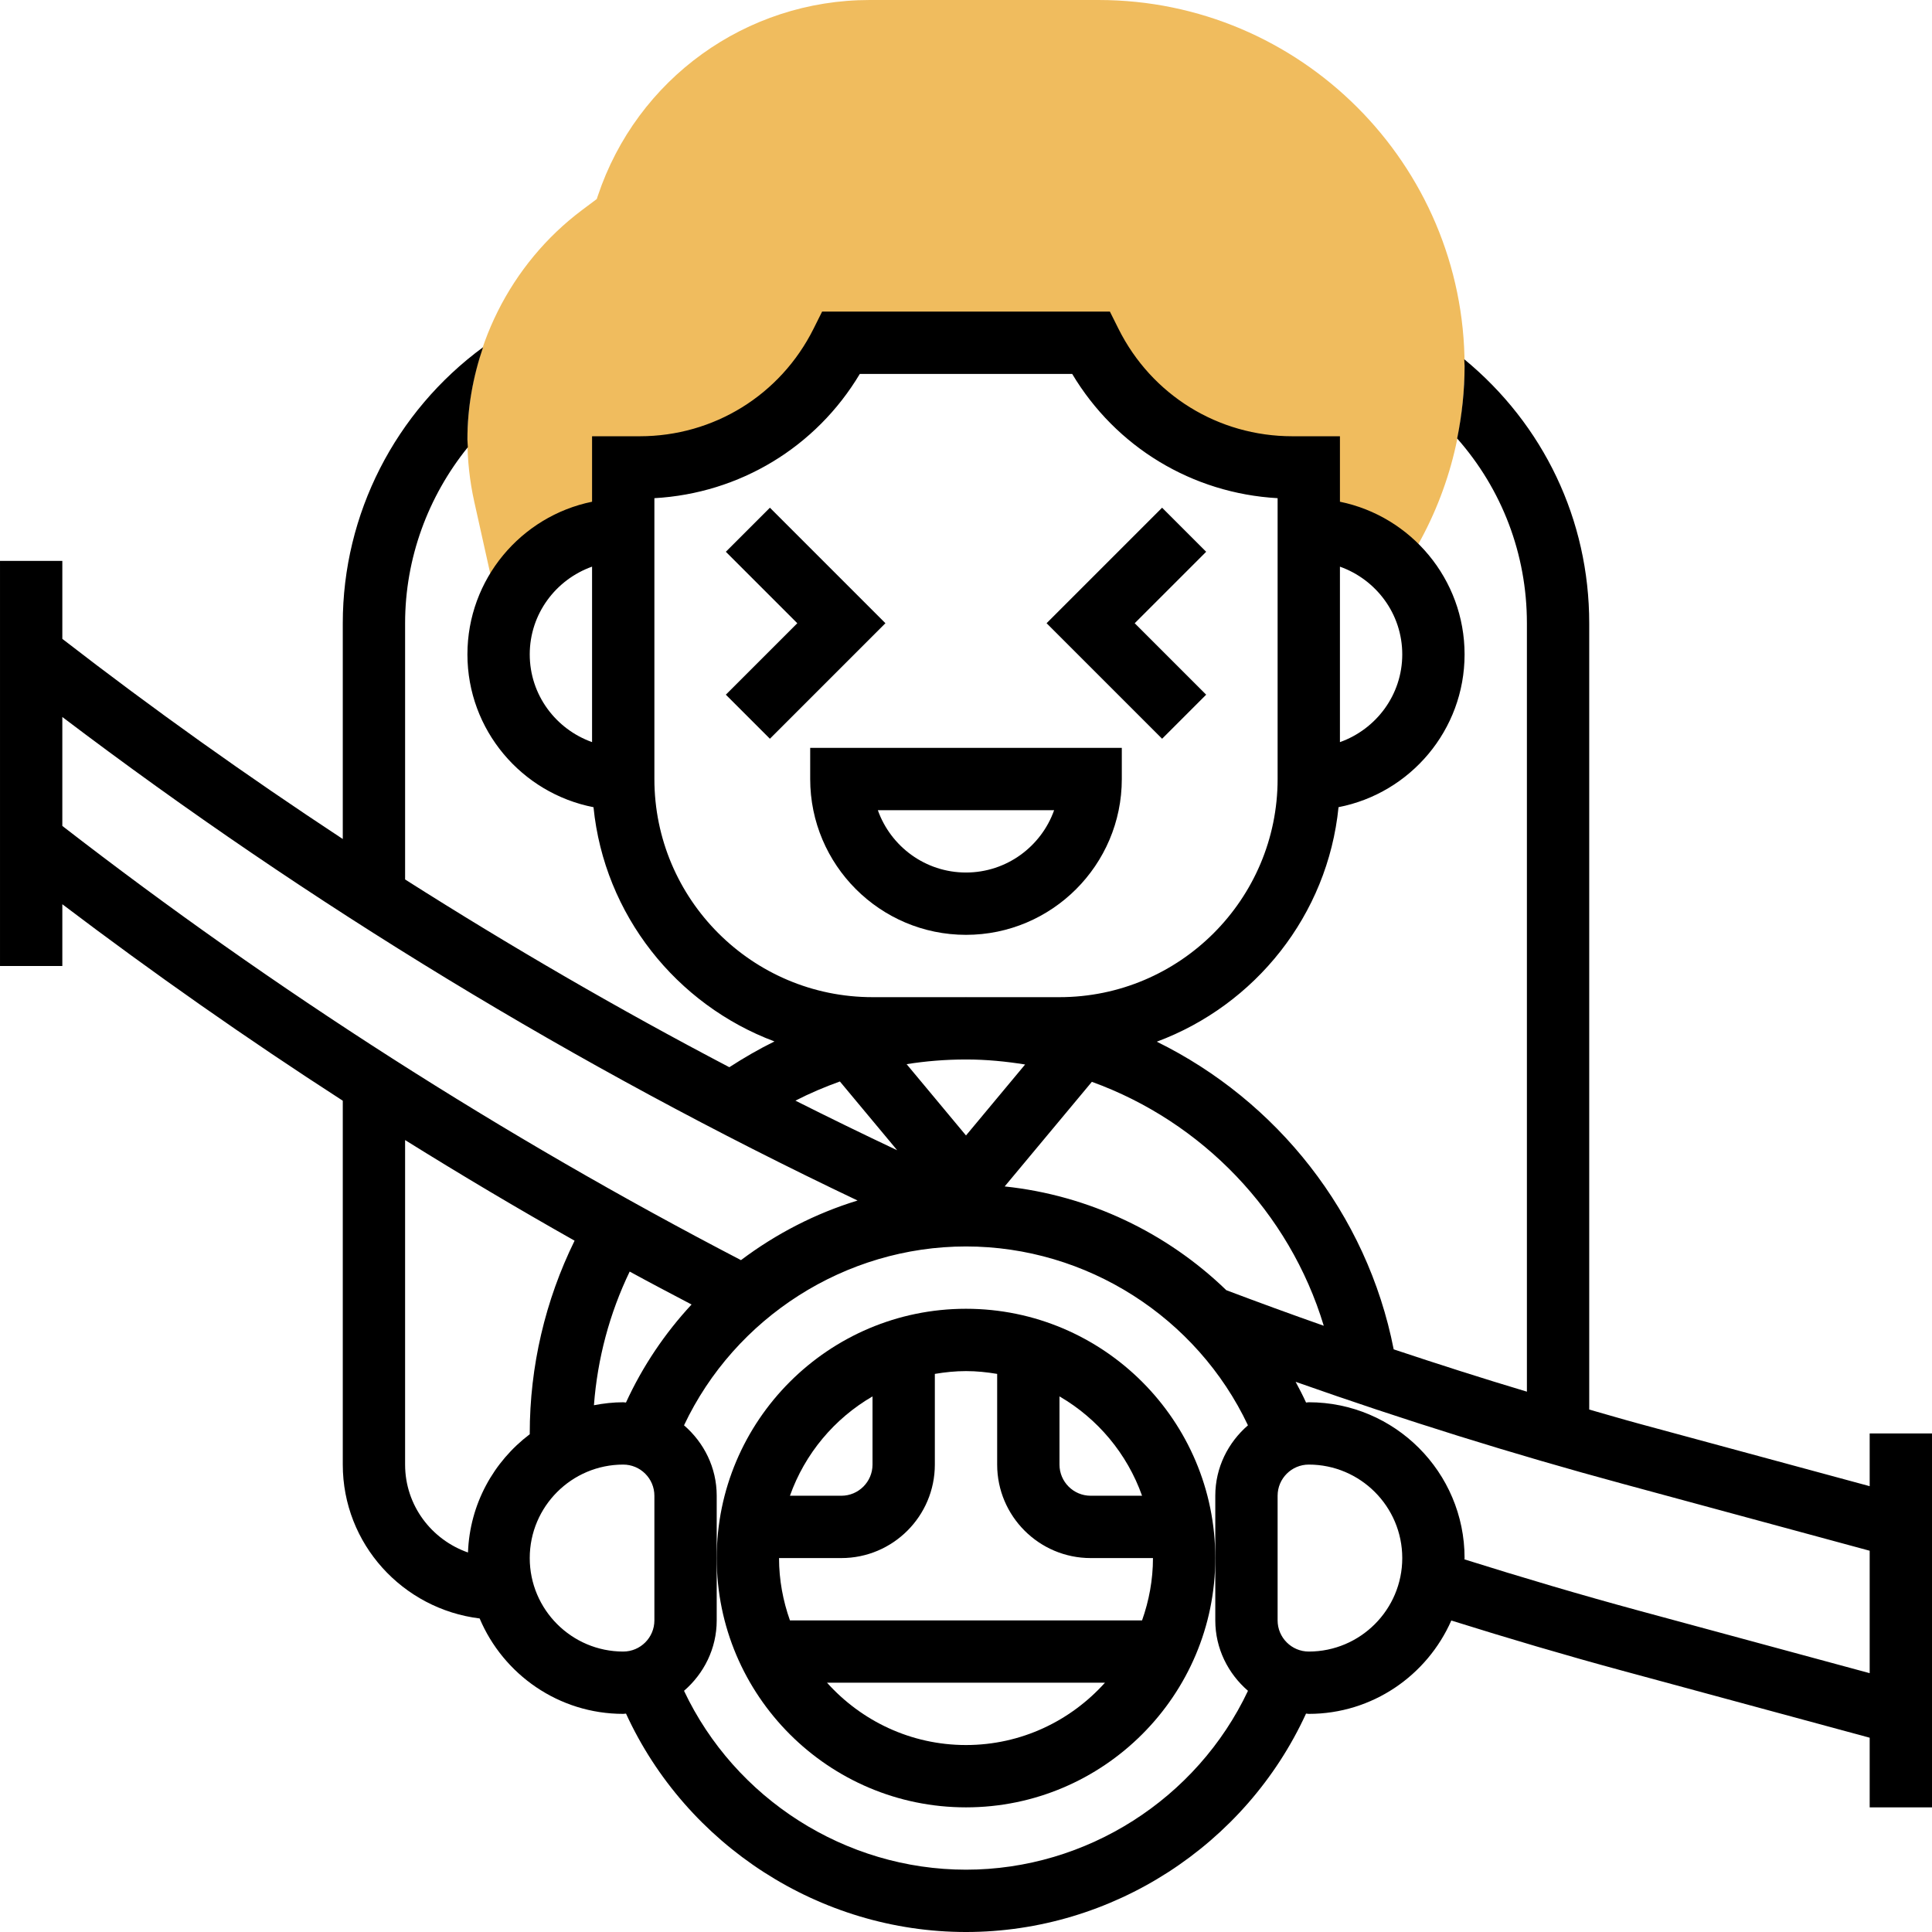
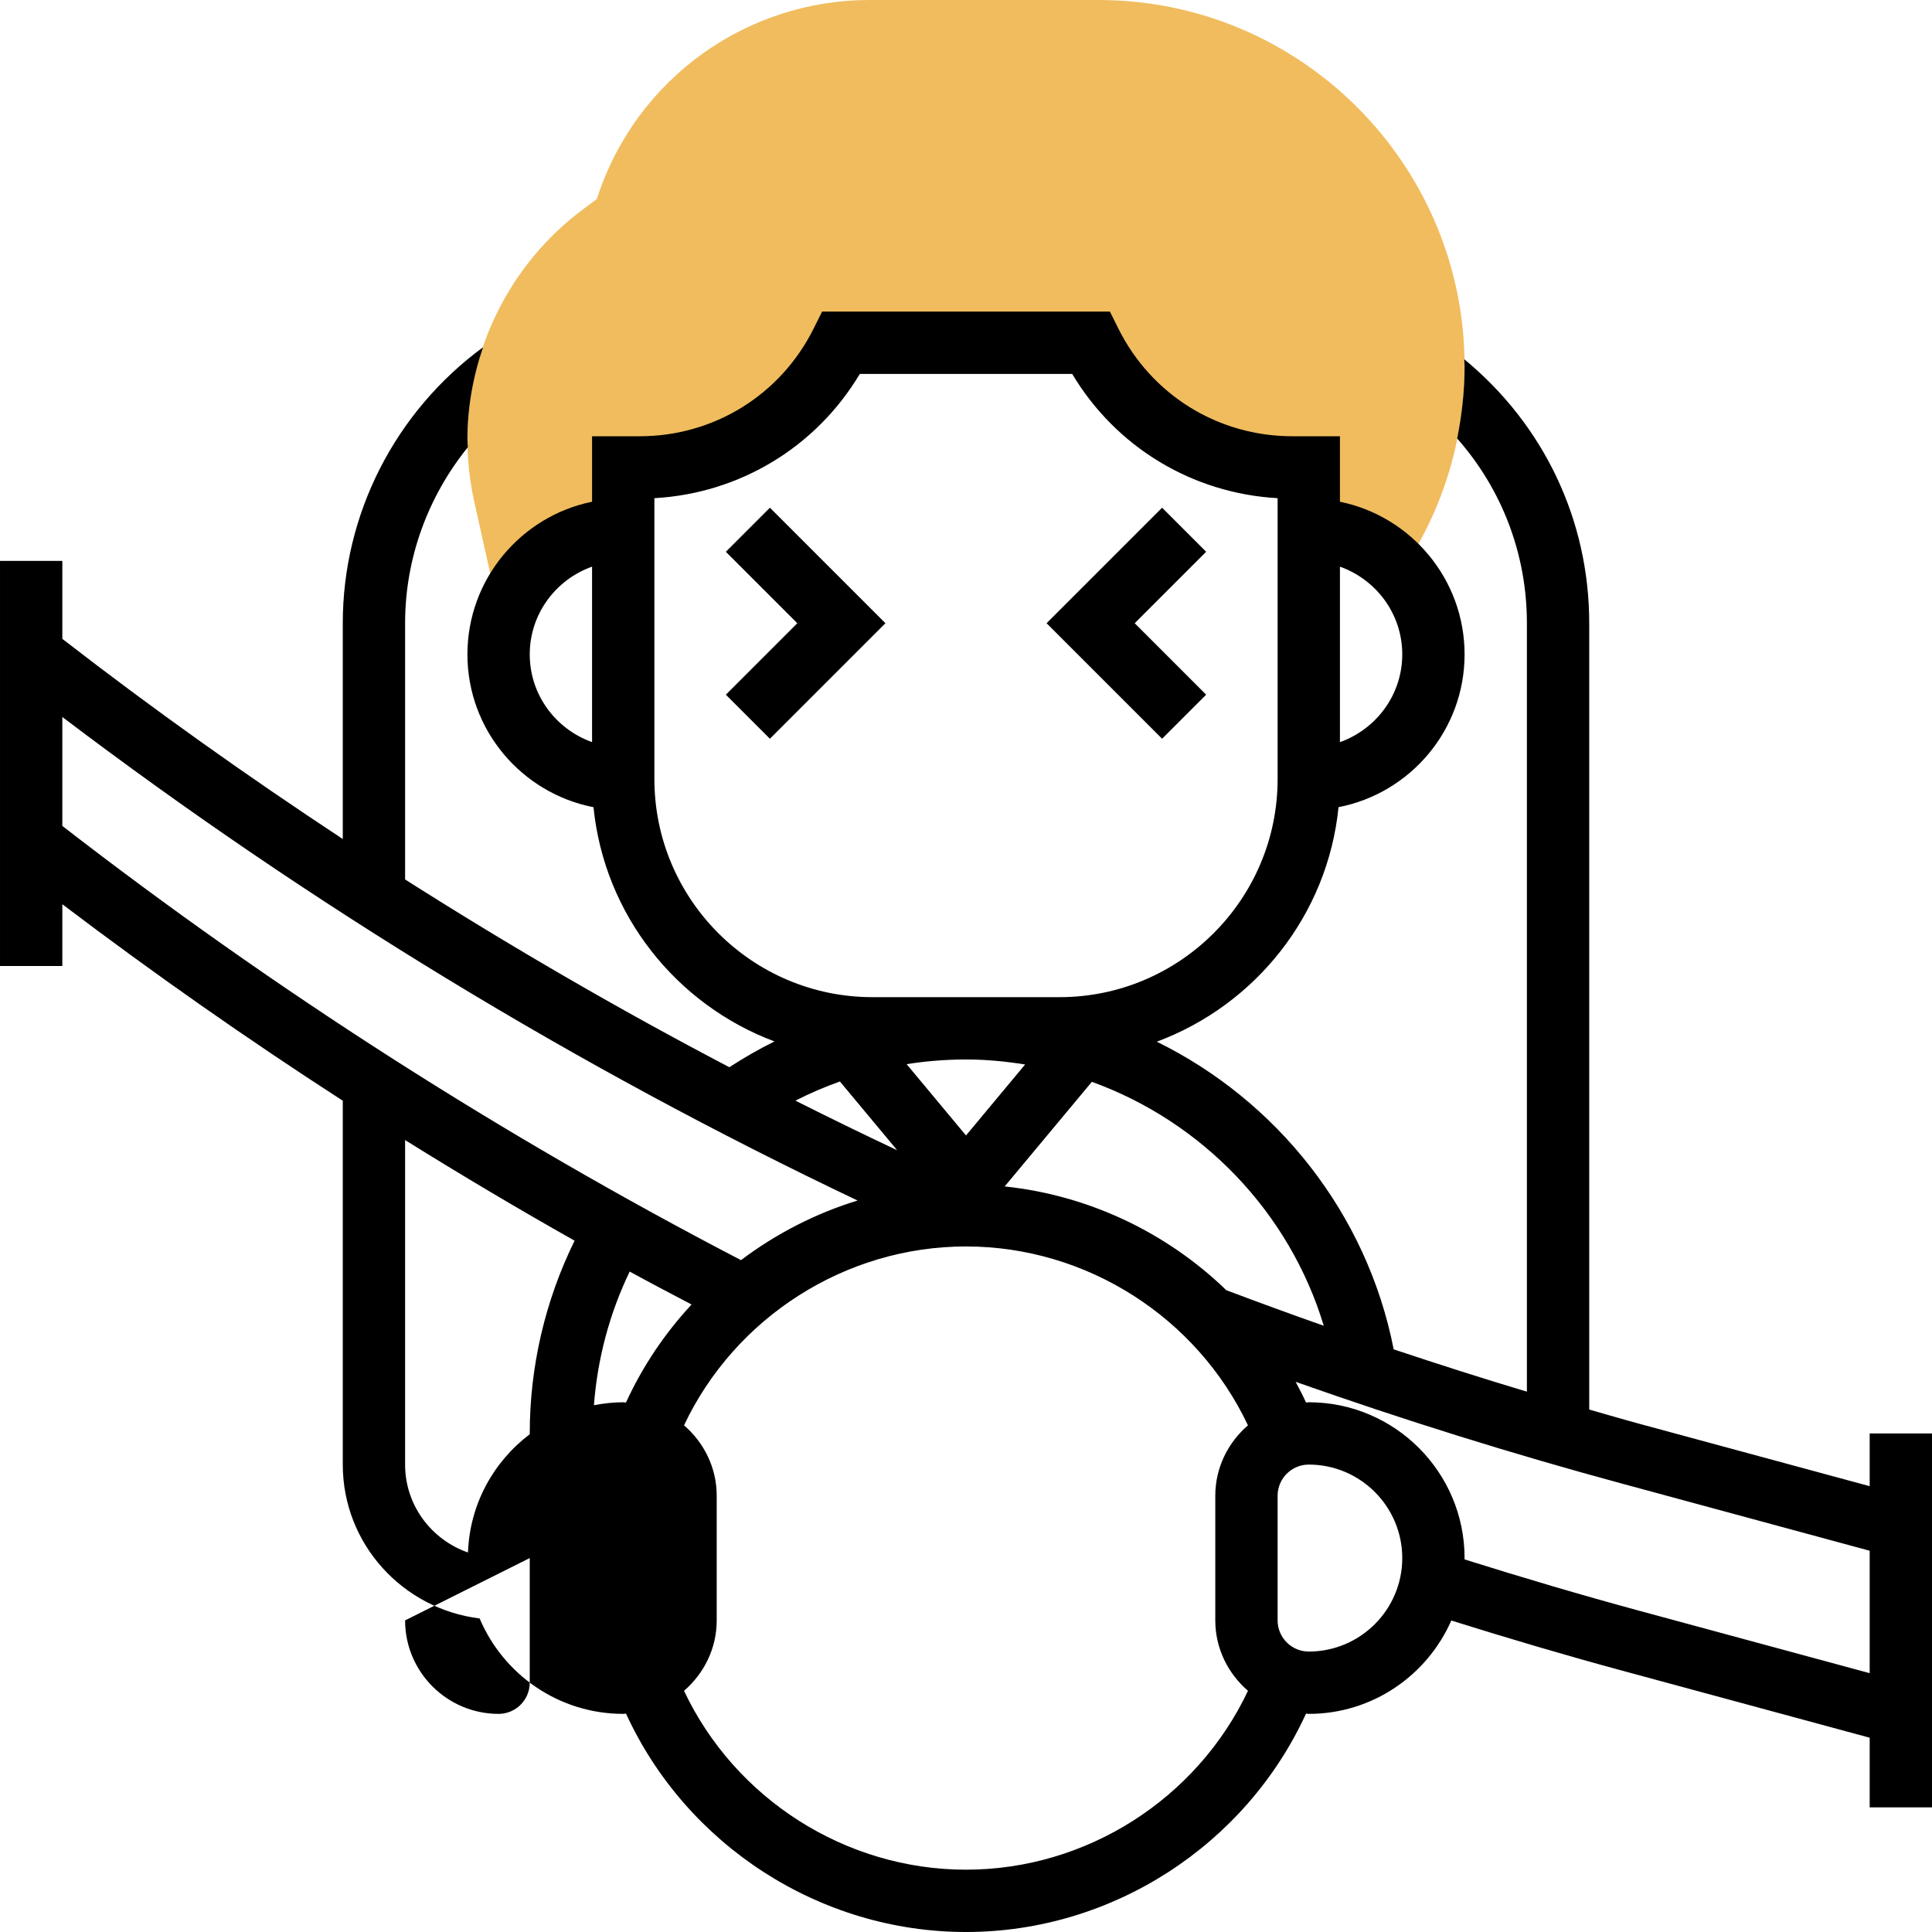
<svg xmlns="http://www.w3.org/2000/svg" width="1024" height="1024" id="Layer_5" enable-background="new 0 0 62 62" viewBox="0 0 62 62">
  <g>
    <g>
      <path d="m35.254 0h-7.344c-3.966 0-7.473 2.528-8.727 6.29l-.033.098-.47.352c-2.305 1.728-3.68 4.479-3.68 7.36 0 .671.074 1.343.219 1.997l.786 3.533.254-.009c.564-1.527 2.019-2.621 3.741-2.621v-2h.528c2.741 0 5.246-1.549 6.472-4h8c1.226 2.451 3.731 4 6.472 4h.528v2c1.186 0 2.239.526 2.972 1.345l.081-.123c1.274-1.926 1.947-4.166 1.947-6.476 0-6.477-5.269-11.746-11.746-11.746z" fill="#f0bc5e" />
    </g>
    <g>
-       <path d="m31 58c4.411 0 8-3.589 8-8s-3.589-8-8-8-8 3.589-8 8 3.589 8 8 8zm0-2c-1.771 0-3.36-.776-4.46-2h8.919c-1.099 1.224-2.688 2-4.459 2zm5.65-8h-1.65c-.551 0-1-.448-1-1v-2.188c1.223.71 2.17 1.837 2.65 3.188zm-4.65-3.91v2.91c0 1.654 1.346 3 3 3h2c0 .702-.128 1.373-.35 2h-11.3c-.222-.627-.35-1.298-.35-2h2c1.654 0 3-1.346 3-3v-2.91c.326-.055.659-.09 1-.09s.674.035 1 .09zm-4 .722v2.188c0 .552-.449 1-1 1h-1.65c.48-1.351 1.427-2.478 2.65-3.188z" />
-       <path d="m36 25v-1h-10v1c0 2.757 2.243 5 5 5s5-2.243 5-5zm-7.829 1h5.657c-.413 1.164-1.525 2-2.829 2s-2.415-.836-2.828-2z" />
      <path d="m38.707 22.293-2.293-2.293 2.293-2.293-1.414-1.414-3.707 3.707 3.707 3.707z" />
      <path d="m24.707 16.293-1.414 1.414 2.293 2.293-2.293 2.293 1.414 1.414 3.707-3.707z" />
-       <path d="m60 46v1.693l-7.408-2.007c-.531-.144-1.061-.302-1.592-.452v-25.234c0-3.322-1.464-6.374-4.011-8.472.001.073.011.144.011.218 0 .787-.084 1.564-.238 2.325 1.433 1.625 2.238 3.703 2.238 5.929v24.66c-1.431-.428-2.856-.885-4.275-1.358-.857-4.369-3.755-7.982-7.602-9.873 3.155-1.173 5.484-4.058 5.832-7.526 2.301-.447 4.045-2.473 4.045-4.903 0-2.414-1.721-4.434-4-4.899v-2.101h-1.528c-2.377 0-4.515-1.321-5.578-3.447l-.276-.553h-9.236l-.276.553c-1.064 2.126-3.201 3.447-5.578 3.447h-1.528v2.101c-2.279.465-4 2.484-4 4.899 0 2.43 1.744 4.456 4.046 4.904.347 3.459 2.664 6.338 5.807 7.517-.497.244-.978.523-1.448.827-3.552-1.86-7.021-3.876-10.405-6.025v-8.223c0-2.085.734-4.066 2.014-5.649-.003-.084-.014-.167-.014-.251 0-1.016.179-2.012.502-2.957-2.819 2.072-4.502 5.35-4.502 8.857v6.925c-3.079-2.027-6.085-4.165-9-6.423v-2.502h-2v13h2v-1.982c2.917 2.21 5.92 4.316 9 6.305v11.677c0 2.549 1.924 4.634 4.392 4.938.759 1.797 2.538 3.062 4.608 3.062.03 0 .058-.008.089-.009 1.937 4.223 6.22 7.009 10.911 7.009 4.692 0 8.974-2.785 10.912-7.009.03.001.058.009.088.009 2.043 0 3.799-1.235 4.574-2.996 1.828.573 3.671 1.118 5.495 1.612l7.931 2.149v2.235h2v-12zm-15-25c0 1.302-.839 2.402-2 2.816v-5.631c1.161.413 2 1.513 2 2.815zm-28 0c0-1.302.839-2.402 2-2.816v5.631c-1.161-.413-2-1.513-2-2.815zm25.481 21.545c-1.049-.368-2.091-.75-3.127-1.141-1.91-1.848-4.411-3.046-7.113-3.33l2.798-3.357c3.529 1.277 6.337 4.172 7.442 7.828zm-11.507-8.545h.047c.637.001 1.262.062 1.876.161l-1.897 2.277-1.906-2.288c.617-.098 1.245-.149 1.88-.15zm-2.974-2c-3.86 0-7-3.14-7-7v-9.013c2.739-.154 5.189-1.639 6.592-3.987h6.816c1.403 2.348 3.853 3.833 6.592 3.987v9.013c0 3.86-3.14 7-7 7h-2.979c-.007 0-.014-.001-.021-.001-.009 0-.017.001-.026.001zm-1.047 2.706 1.839 2.207c-1.096-.517-2.184-1.048-3.266-1.592.463-.238.94-.44 1.427-.615zm-24.953-11.697c7.95 6.024 16.511 11.233 25.52 15.517-1.355.415-2.619 1.068-3.741 1.913-7.644-3.975-14.966-8.658-21.779-13.934zm18 21.991c-.322 0-.635.037-.94.095.113-1.494.5-2.945 1.147-4.289.658.36 1.322.708 1.986 1.057-.854.92-1.569 1.978-2.105 3.146-.03-.001-.058-.009-.088-.009zm-4.982 4.821c-1.171-.409-2.018-1.512-2.018-2.821v-10.414c1.791 1.116 3.604 2.193 5.439 3.229-.942 1.916-1.439 4.033-1.439 6.184v.027c-1.162.879-1.926 2.243-1.982 3.795zm1.982.179c0-1.654 1.346-3 3-3 .551 0 1 .448 1 1v4c0 .552-.449 1-1 1-1.654 0-3-1.346-3-3zm14 10c-3.873 0-7.413-2.277-9.049-5.74.637-.551 1.049-1.354 1.049-2.26v-2-2c0-.906-.412-1.71-1.049-2.26 1.636-3.463 5.176-5.74 9.049-5.74 3.875 0 7.412 2.277 9.048 5.74-.636.551-1.048 1.354-1.048 2.26v2 2c0 .906.412 1.709 1.049 2.26-1.636 3.463-5.176 5.74-9.049 5.74zm11-7c-.551 0-1-.448-1-1v-4c0-.552.449-1 1-1 1.654 0 3 1.346 3 3s-1.346 3-3 3zm10.592-1.313c-1.858-.504-3.735-1.06-5.596-1.645 0-.015.004-.028.004-.042 0-2.757-2.243-5-5-5-.03 0-.058.008-.087.009-.104-.227-.218-.447-.335-.665 3.455 1.22 6.97 2.319 10.492 3.272l7.93 2.149v3.929z" />
+       <path d="m60 46v1.693l-7.408-2.007c-.531-.144-1.061-.302-1.592-.452v-25.234c0-3.322-1.464-6.374-4.011-8.472.001.073.011.144.011.218 0 .787-.084 1.564-.238 2.325 1.433 1.625 2.238 3.703 2.238 5.929v24.66c-1.431-.428-2.856-.885-4.275-1.358-.857-4.369-3.755-7.982-7.602-9.873 3.155-1.173 5.484-4.058 5.832-7.526 2.301-.447 4.045-2.473 4.045-4.903 0-2.414-1.721-4.434-4-4.899v-2.101h-1.528c-2.377 0-4.515-1.321-5.578-3.447l-.276-.553h-9.236l-.276.553c-1.064 2.126-3.201 3.447-5.578 3.447h-1.528v2.101c-2.279.465-4 2.484-4 4.899 0 2.43 1.744 4.456 4.046 4.904.347 3.459 2.664 6.338 5.807 7.517-.497.244-.978.523-1.448.827-3.552-1.86-7.021-3.876-10.405-6.025v-8.223c0-2.085.734-4.066 2.014-5.649-.003-.084-.014-.167-.014-.251 0-1.016.179-2.012.502-2.957-2.819 2.072-4.502 5.35-4.502 8.857v6.925c-3.079-2.027-6.085-4.165-9-6.423v-2.502h-2v13h2v-1.982c2.917 2.21 5.92 4.316 9 6.305v11.677c0 2.549 1.924 4.634 4.392 4.938.759 1.797 2.538 3.062 4.608 3.062.03 0 .058-.008.089-.009 1.937 4.223 6.22 7.009 10.911 7.009 4.692 0 8.974-2.785 10.912-7.009.03.001.058.009.088.009 2.043 0 3.799-1.235 4.574-2.996 1.828.573 3.671 1.118 5.495 1.612l7.931 2.149v2.235h2v-12zm-15-25c0 1.302-.839 2.402-2 2.816v-5.631c1.161.413 2 1.513 2 2.815zm-28 0c0-1.302.839-2.402 2-2.816v5.631c-1.161-.413-2-1.513-2-2.815zm25.481 21.545c-1.049-.368-2.091-.75-3.127-1.141-1.91-1.848-4.411-3.046-7.113-3.33l2.798-3.357c3.529 1.277 6.337 4.172 7.442 7.828zm-11.507-8.545h.047c.637.001 1.262.062 1.876.161l-1.897 2.277-1.906-2.288c.617-.098 1.245-.149 1.88-.15zm-2.974-2c-3.86 0-7-3.14-7-7v-9.013c2.739-.154 5.189-1.639 6.592-3.987h6.816c1.403 2.348 3.853 3.833 6.592 3.987v9.013c0 3.86-3.14 7-7 7h-2.979c-.007 0-.014-.001-.021-.001-.009 0-.017.001-.026.001zm-1.047 2.706 1.839 2.207c-1.096-.517-2.184-1.048-3.266-1.592.463-.238.94-.44 1.427-.615zm-24.953-11.697c7.95 6.024 16.511 11.233 25.52 15.517-1.355.415-2.619 1.068-3.741 1.913-7.644-3.975-14.966-8.658-21.779-13.934zm18 21.991c-.322 0-.635.037-.94.095.113-1.494.5-2.945 1.147-4.289.658.36 1.322.708 1.986 1.057-.854.92-1.569 1.978-2.105 3.146-.03-.001-.058-.009-.088-.009zm-4.982 4.821c-1.171-.409-2.018-1.512-2.018-2.821v-10.414c1.791 1.116 3.604 2.193 5.439 3.229-.942 1.916-1.439 4.033-1.439 6.184v.027c-1.162.879-1.926 2.243-1.982 3.795zm1.982.179v4c0 .552-.449 1-1 1-1.654 0-3-1.346-3-3zm14 10c-3.873 0-7.413-2.277-9.049-5.74.637-.551 1.049-1.354 1.049-2.26v-2-2c0-.906-.412-1.71-1.049-2.26 1.636-3.463 5.176-5.74 9.049-5.74 3.875 0 7.412 2.277 9.048 5.74-.636.551-1.048 1.354-1.048 2.26v2 2c0 .906.412 1.709 1.049 2.26-1.636 3.463-5.176 5.74-9.049 5.74zm11-7c-.551 0-1-.448-1-1v-4c0-.552.449-1 1-1 1.654 0 3 1.346 3 3s-1.346 3-3 3zm10.592-1.313c-1.858-.504-3.735-1.06-5.596-1.645 0-.015.004-.028.004-.042 0-2.757-2.243-5-5-5-.03 0-.058.008-.087.009-.104-.227-.218-.447-.335-.665 3.455 1.22 6.97 2.319 10.492 3.272l7.93 2.149v3.929z" />
    </g>
  </g>
</svg>